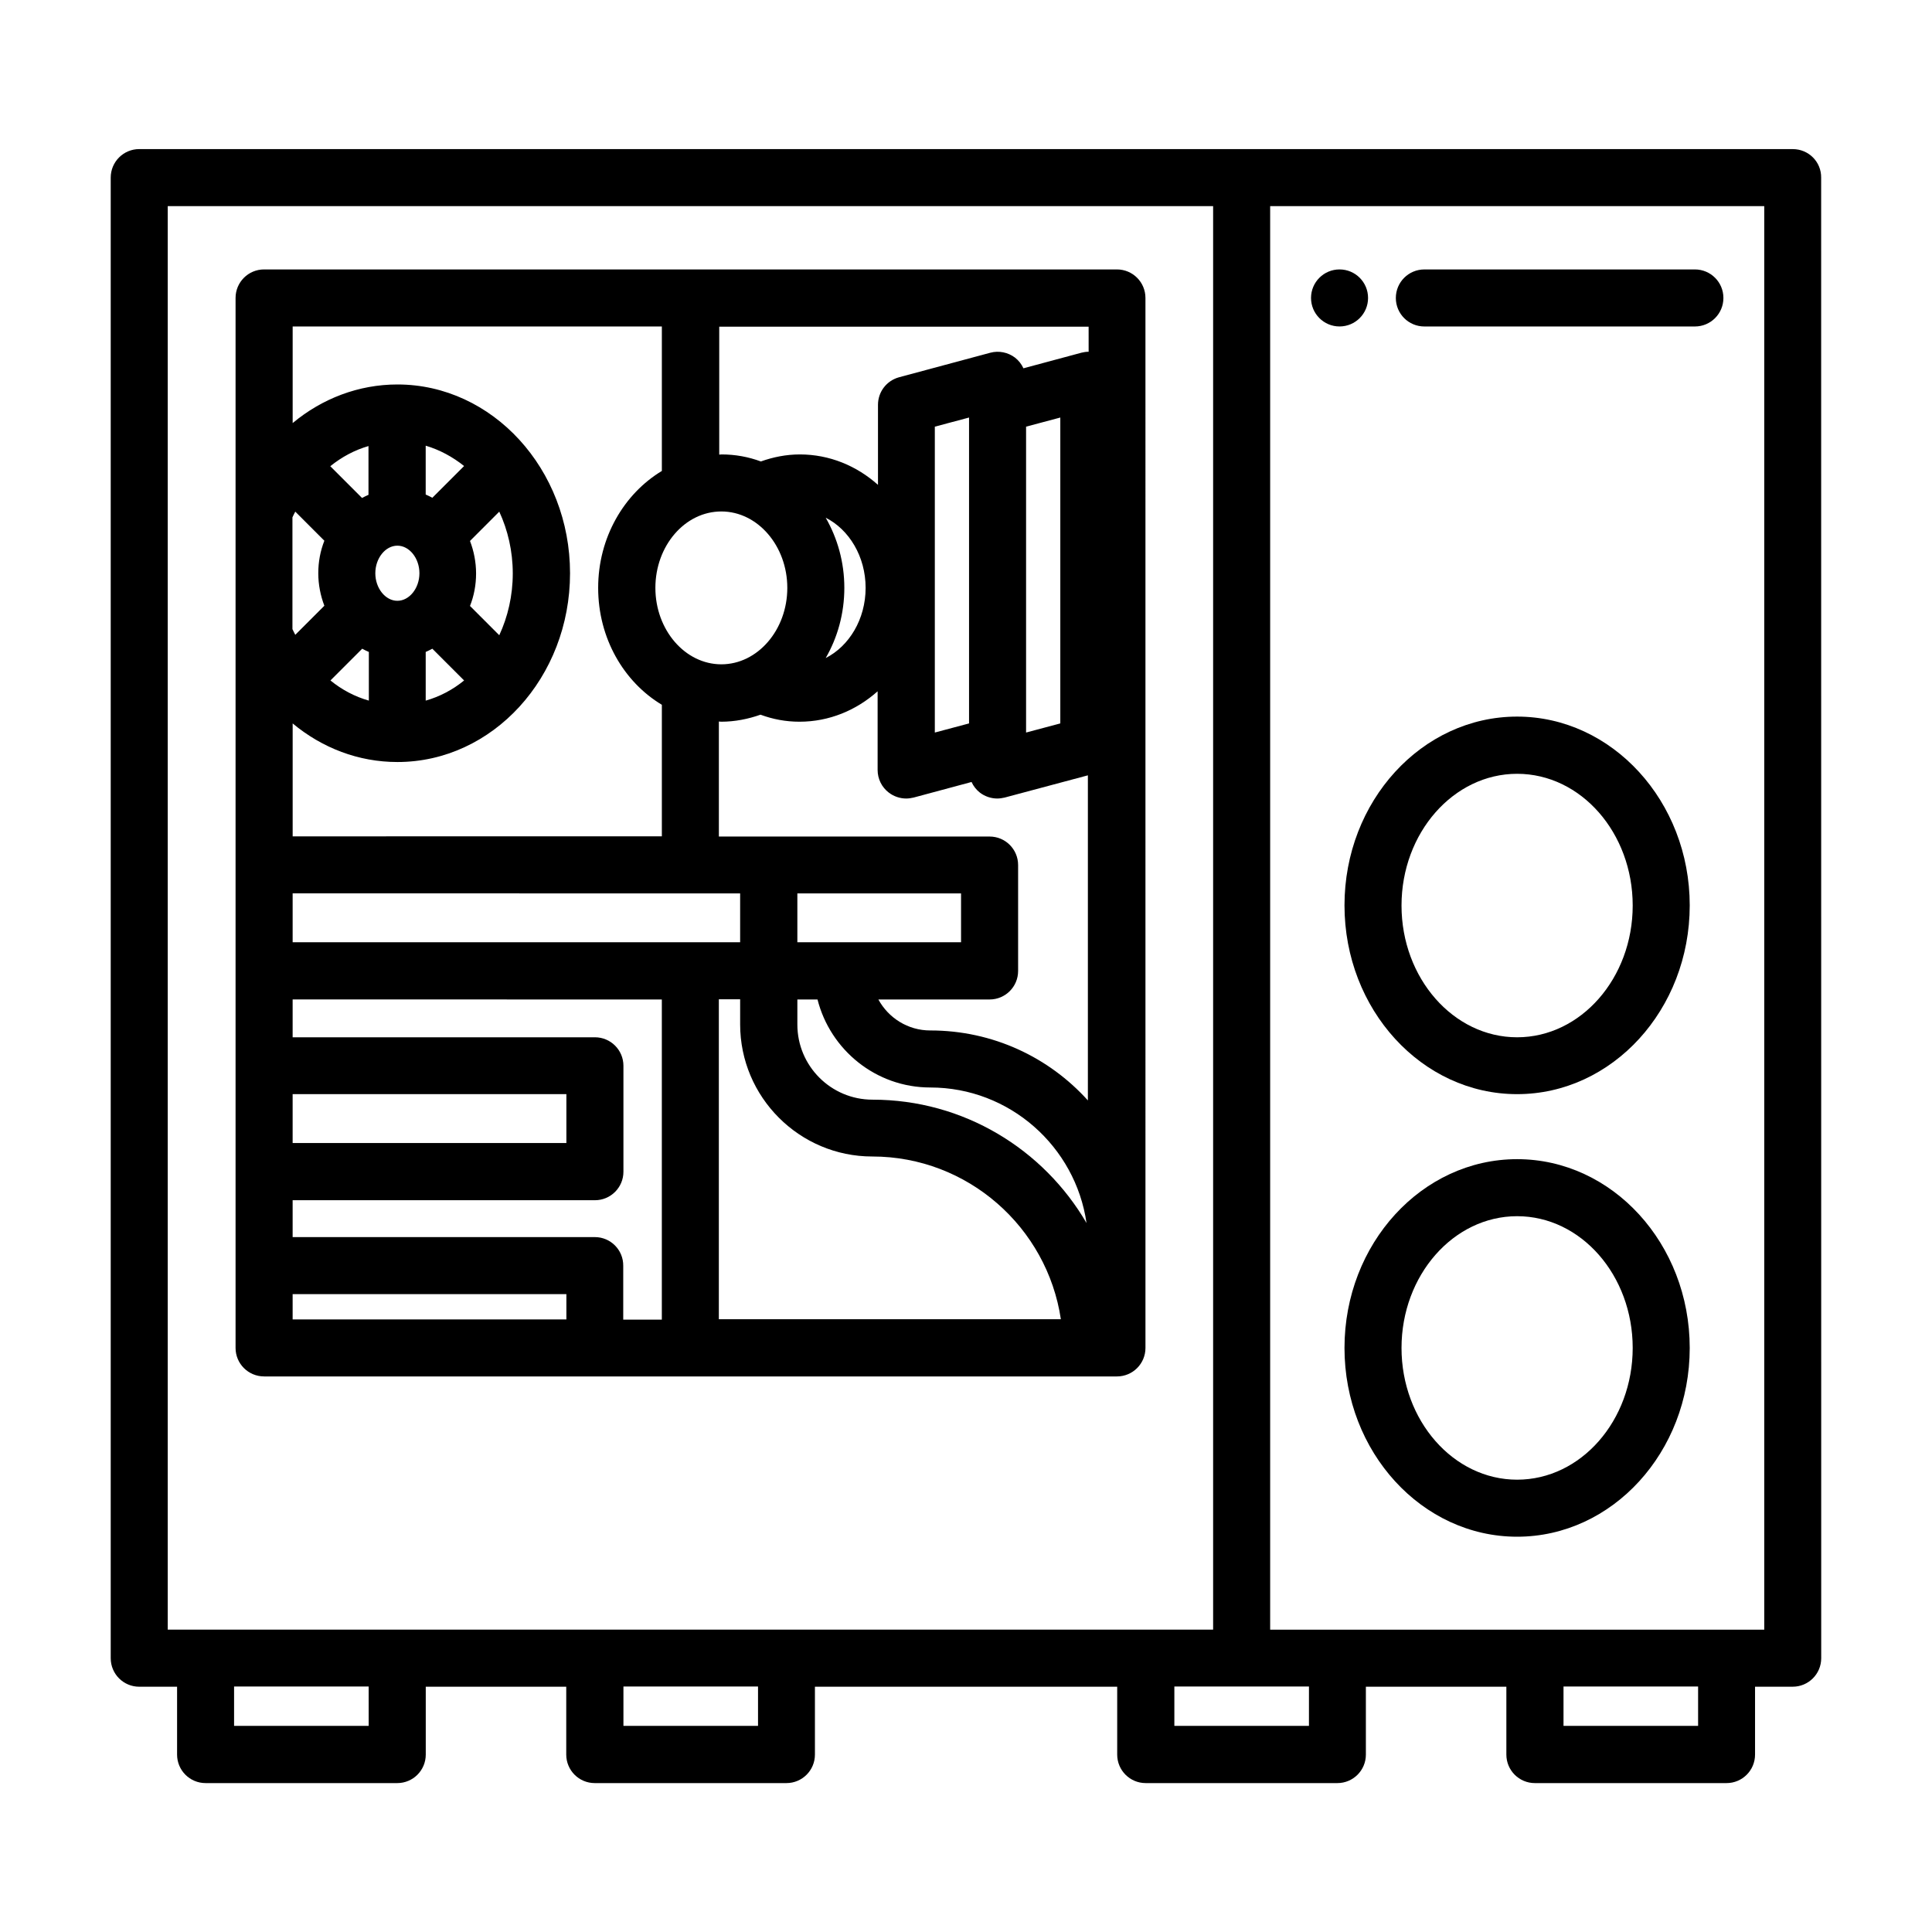
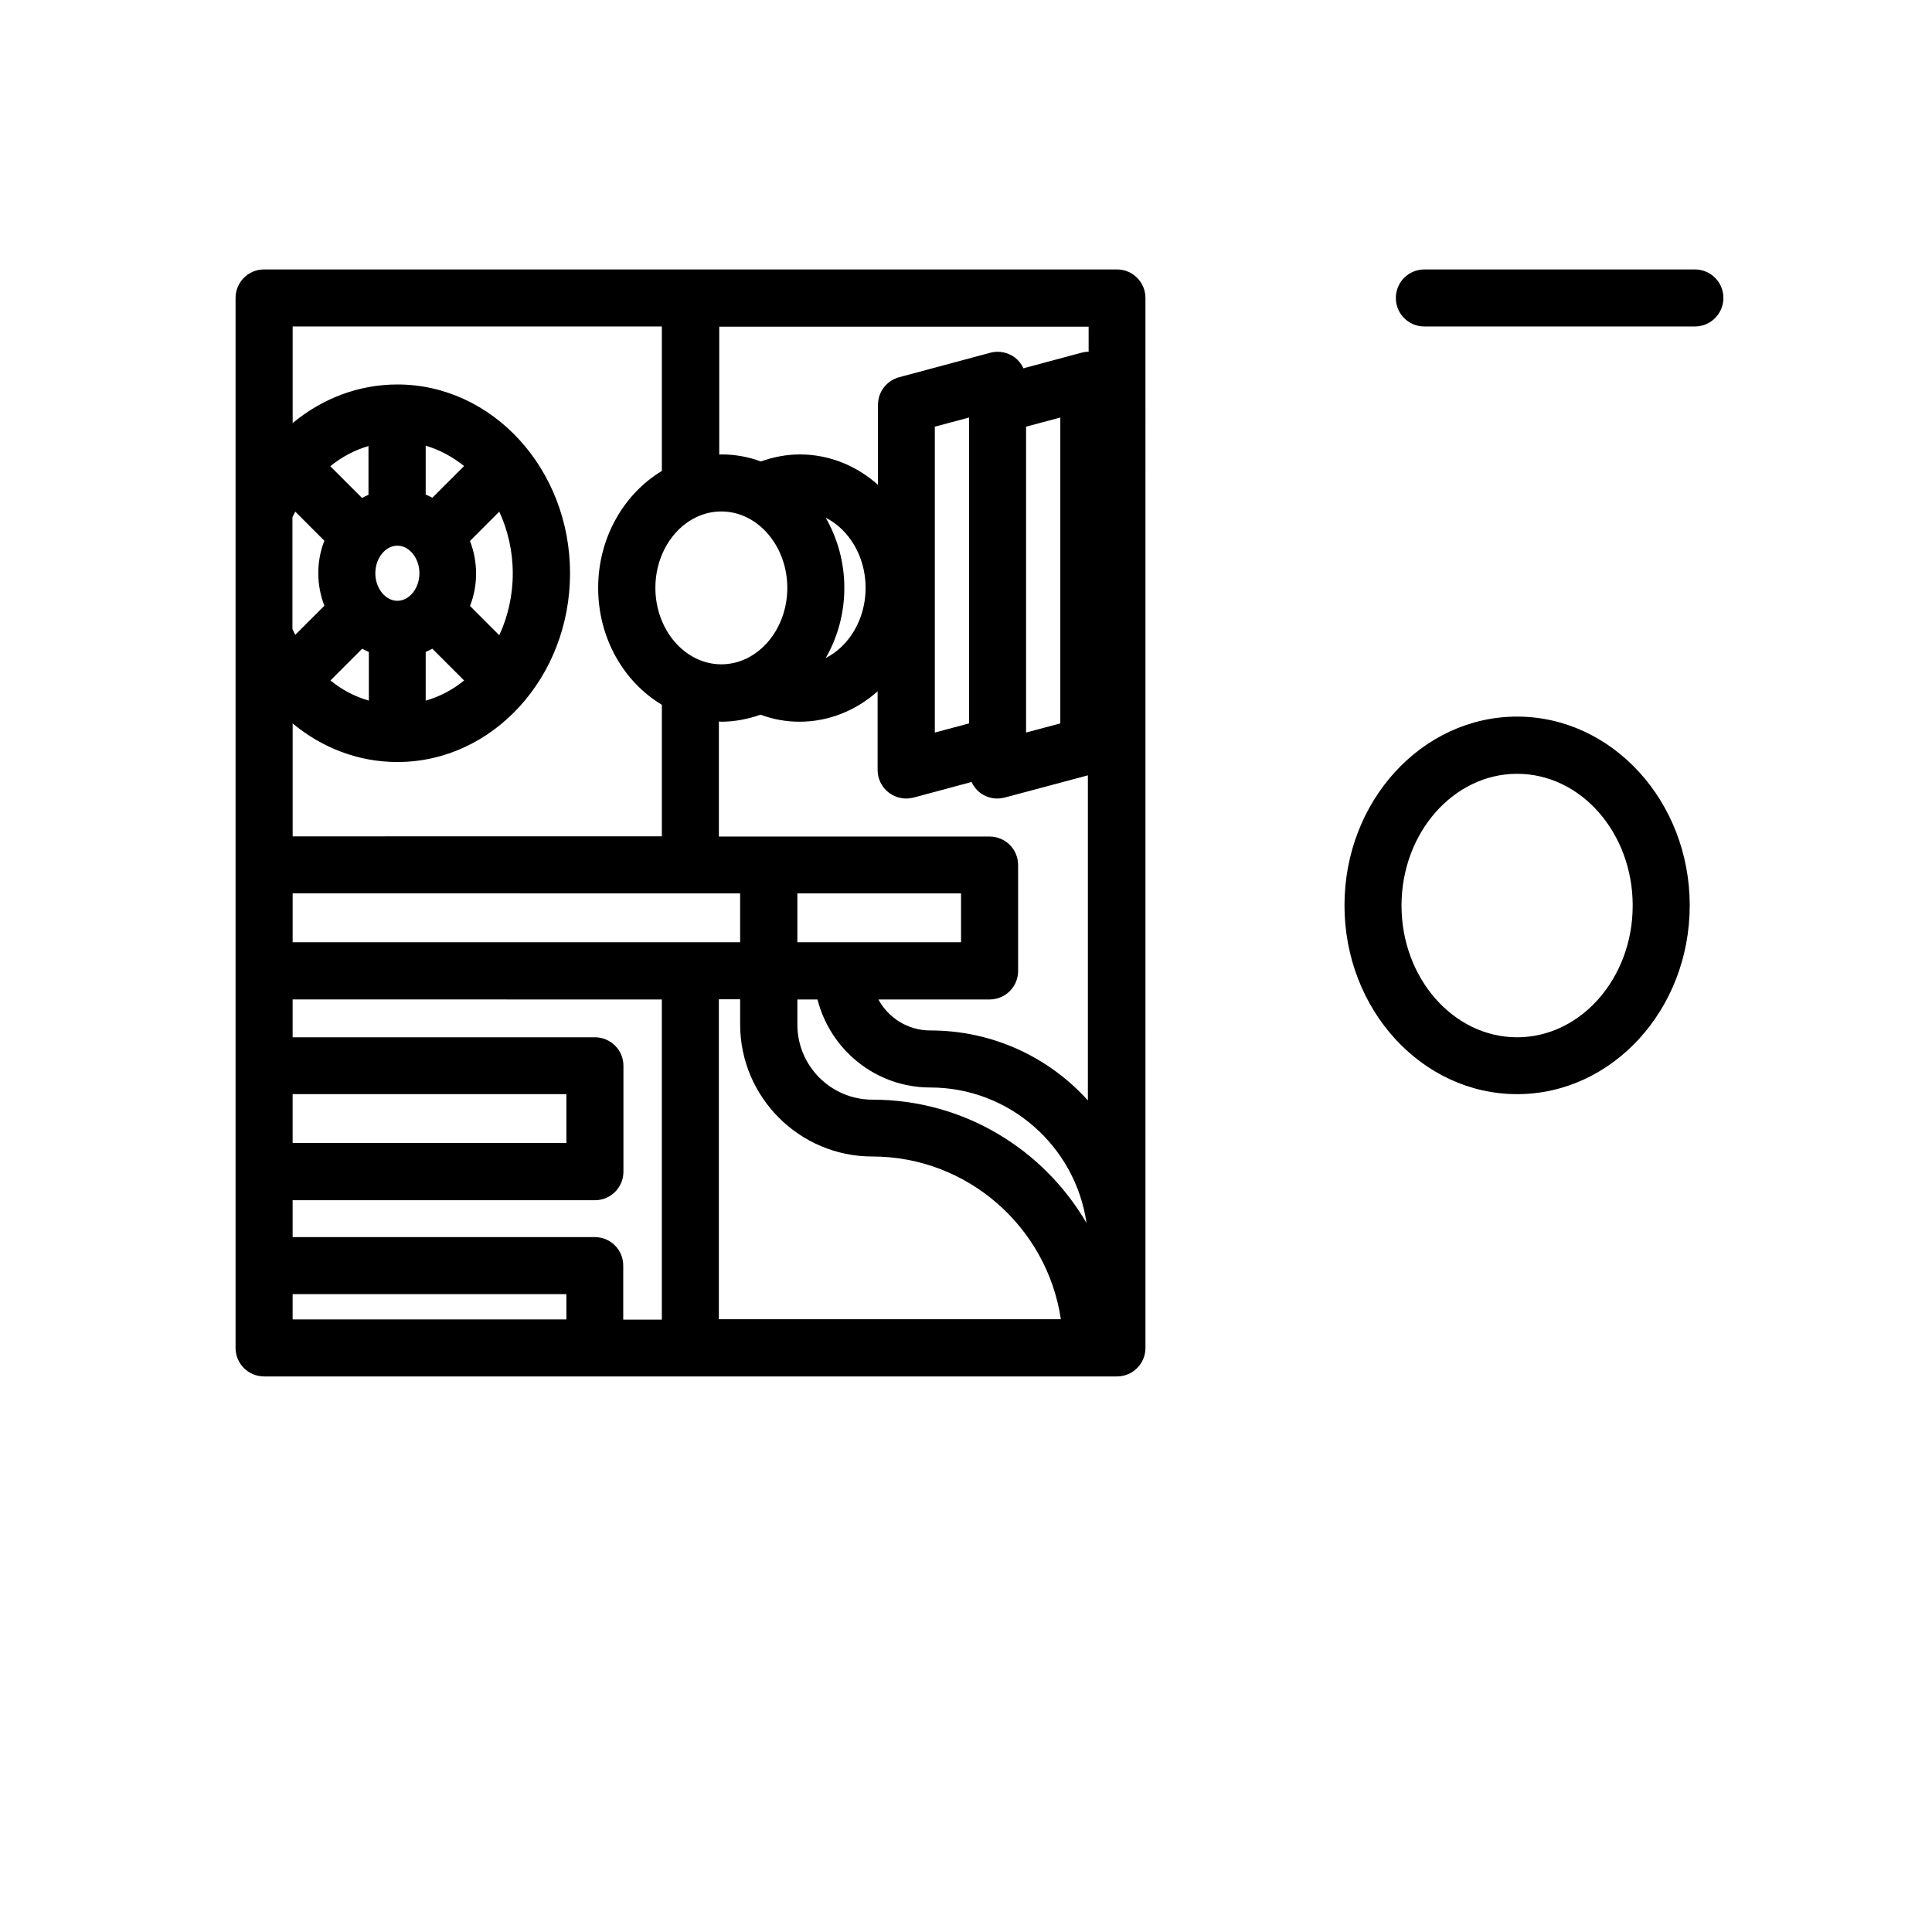
<svg xmlns="http://www.w3.org/2000/svg" fill="#000000" width="800px" height="800px" version="1.1" viewBox="144 144 512 512">
  <g>
-     <path d="m619.11 183.51h-438.21c-4.18 0-7.559 3.375-7.559 7.559v392.37c0 4.18 3.375 7.559 7.559 7.559l10.027-0.004v17.984c0 4.18 3.375 7.559 7.559 7.559h50.785c4.18 0 7.559-3.375 7.559-7.559v-17.984h37.23v17.984c0 4.18 3.375 7.559 7.559 7.559h50.785c4.18 0 7.559-3.375 7.559-7.559v-17.984h80.105v17.984c0 4.18 3.375 7.559 7.559 7.559h50.785c4.18 0 7.559-3.375 7.559-7.559v-17.984h37.23v17.984c0 4.18 3.375 7.559 7.559 7.559h50.785c4.18 0 7.559-3.375 7.559-7.559v-17.984h9.977c4.18 0 7.559-3.375 7.559-7.559l-0.016-392.36c0.051-4.184-3.328-7.559-7.508-7.559zm-430.66 15.113h277.04v377.25h-277.04zm53.254 402.75h-35.672v-10.43h35.668zm103.18 0h-35.668v-10.43h35.668zm146 0h-35.668v-10.43h35.672zm103.13 0h-35.668v-10.43h35.668zm17.531-25.492h-130.94v-377.25h130.94z" />
-     <path d="m546.05 451.19c-25.242 0-45.746 22.418-45.746 50.027s20.555 50.027 45.746 50.027c25.242 0 45.746-22.418 45.746-50.027-0.004-27.609-20.508-50.027-45.746-50.027zm0 84.941c-16.879 0-30.633-15.668-30.633-34.914s13.754-34.914 30.633-34.914c16.93 0 30.633 15.668 30.633 34.914-0.004 19.246-13.707 34.914-30.633 34.914z" />
    <path d="m546.05 433.96c25.242 0 45.746-22.418 45.746-50.027 0-27.559-20.555-50.027-45.746-50.027-25.242 0-45.746 22.418-45.746 50.027 0 27.605 20.504 50.027 45.746 50.027zm0-84.895c16.93 0 30.633 15.668 30.633 34.914 0 19.246-13.754 34.914-30.633 34.914-16.879 0-30.633-15.668-30.633-34.914 0-19.246 13.754-34.914 30.633-34.914z" />
    <path d="m213.99 508.77h226.01c4.18 0 7.559-3.375 7.559-7.559l-0.004-278.25c0-4.18-3.375-7.559-7.559-7.559h-226.01c-4.18 0-7.559 3.375-7.559 7.559v278.25c0 4.18 3.375 7.555 7.559 7.555zm53-241.27-8.414 8.414c-0.555-0.301-1.16-0.605-1.762-0.855v-12.949c3.727 1.109 7.152 2.973 10.176 5.391zm-35.418 56.832 8.414-8.414c0.555 0.301 1.16 0.605 1.762 0.855v12.898c-3.727-1.059-7.152-2.871-10.176-5.34zm-1.613-37.031c-1.059 2.672-1.613 5.594-1.613 8.613 0 3.023 0.605 5.996 1.613 8.613l-7.707 7.707c-0.25-0.504-0.504-0.957-0.754-1.512v-29.621c0.203-0.504 0.504-1.008 0.754-1.512zm46.352-7.707c2.266 4.887 3.578 10.48 3.578 16.375 0 5.894-1.309 11.488-3.578 16.375l-7.758-7.758c1.059-2.672 1.613-5.594 1.613-8.613 0-3.023-0.605-5.996-1.613-8.613zm-32.848 16.32c0-3.981 2.672-7.305 5.844-7.305 3.176 0 5.844 3.324 5.844 7.305 0 3.981-2.672 7.305-5.844 7.305s-5.844-3.324-5.844-7.305zm13.352 20.859c0.605-0.25 1.16-0.555 1.762-0.855l8.414 8.414c-3.023 2.469-6.449 4.281-10.176 5.34zm-15.113-41.664c-0.605 0.25-1.16 0.555-1.762 0.855l-8.414-8.414c3.074-2.469 6.449-4.281 10.125-5.34v12.898zm98.441 105.65v12.949l-118.59-0.004v-12.949zm58.543 0v12.949h-43.379v-12.949zm-8.16 51.438c21.059 0 38.492 15.668 41.414 35.922-11.387-19.547-32.547-32.695-56.73-32.695-10.984 0-19.902-8.918-19.902-19.902v-6.648h5.34c3.379 13.348 15.469 23.324 29.879 23.324zm-88.871 39.648h-80.105v-9.773h80.105c4.18 0 7.559-3.375 7.559-7.559v-28.062c0-4.18-3.375-7.559-7.559-7.559h-80.105v-10.027l97.84 0.008v84.84h-10.227v-14.258c0.047-4.231-3.379-7.609-7.508-7.609zm-80.105-37.883h72.547v12.949h-72.547zm112.95-25.141h5.644v6.648c0 19.297 15.719 35.016 35.016 35.016 25.34 0 46.352 18.793 49.977 43.125h-90.637zm-112.95 84.84v-6.699h72.547v6.699zm168.98-76.578c-5.945 0-11.082-3.324-13.754-8.211h29.473c4.18 0 7.559-3.375 7.559-7.559v-28.062c0-4.18-3.375-7.559-7.559-7.559h-71.742v-30.48c0.203 0 0.402 0.051 0.605 0.051 3.629 0 7.152-0.707 10.43-1.863 3.273 1.211 6.699 1.863 10.328 1.863 7.859 0 15.062-3.023 20.707-8.062v20.859c0 2.367 1.109 4.586 2.973 5.996 1.309 1.008 2.973 1.562 4.586 1.562 0.656 0 1.309-0.102 1.965-0.25l15.367-4.133c0.504 1.109 1.258 2.066 2.215 2.82 1.309 1.008 2.973 1.562 4.586 1.562 0.656 0 1.309-0.102 1.965-0.25l22.066-5.894v86.152c-10.332-11.441-25.195-18.543-41.77-18.543zm-55.367-137.54c9.621 0 17.48 9.117 17.48 20.254 0 11.133-7.859 20.254-17.48 20.254s-17.48-9.117-17.48-20.254c-0.004-11.137 7.805-20.254 17.48-20.254zm27.656 1.66c6.195 3.125 10.578 10.277 10.578 18.59s-4.383 15.469-10.578 18.59c3.125-5.391 4.938-11.789 4.938-18.59 0-6.801-1.812-13.148-4.938-18.59zm62.172-26.551v81.062l-9.07 2.418v-81.062zm-24.184 81.062-9.07 2.418v-81.062l9.07-2.418zm31.59-98.492c-0.605 0-1.211 0.102-1.812 0.25l-15.367 4.133c-0.504-1.109-1.258-2.066-2.215-2.82-1.863-1.41-4.281-1.914-6.551-1.309l-24.184 6.5c-3.324 0.906-5.594 3.879-5.594 7.305v21.211c-5.644-5.039-12.848-8.062-20.707-8.062-3.629 0-7.106 0.707-10.328 1.863-3.273-1.211-6.75-1.863-10.43-1.863-0.203 0-0.402 0.051-0.605 0.051v-33.906h97.891l0.004 6.648zm-113-6.703v38.289c-10.027 6.047-16.879 17.633-16.879 30.984 0 13.352 6.801 24.938 16.879 30.984v34.863l-97.84 0.004v-29.926c7.809 6.5 17.434 10.227 27.762 10.227 25.242 0 45.746-22.418 45.746-50.027 0-27.609-20.555-50.027-45.746-50.027-10.277 0-19.949 3.727-27.762 10.227v-25.594z" />
    <path d="m521.47 230.52h71.691c4.18 0 7.559-3.375 7.559-7.559 0-4.18-3.375-7.559-7.559-7.559l-71.691 0.004c-4.18 0-7.559 3.375-7.559 7.559 0 4.18 3.375 7.555 7.559 7.555z" />
-     <path d="m506.55 222.96c0 4.172-3.383 7.555-7.559 7.555-4.172 0-7.555-3.383-7.555-7.555 0-4.176 3.383-7.559 7.555-7.559 4.176 0 7.559 3.383 7.559 7.559" />
  </g>
</svg>